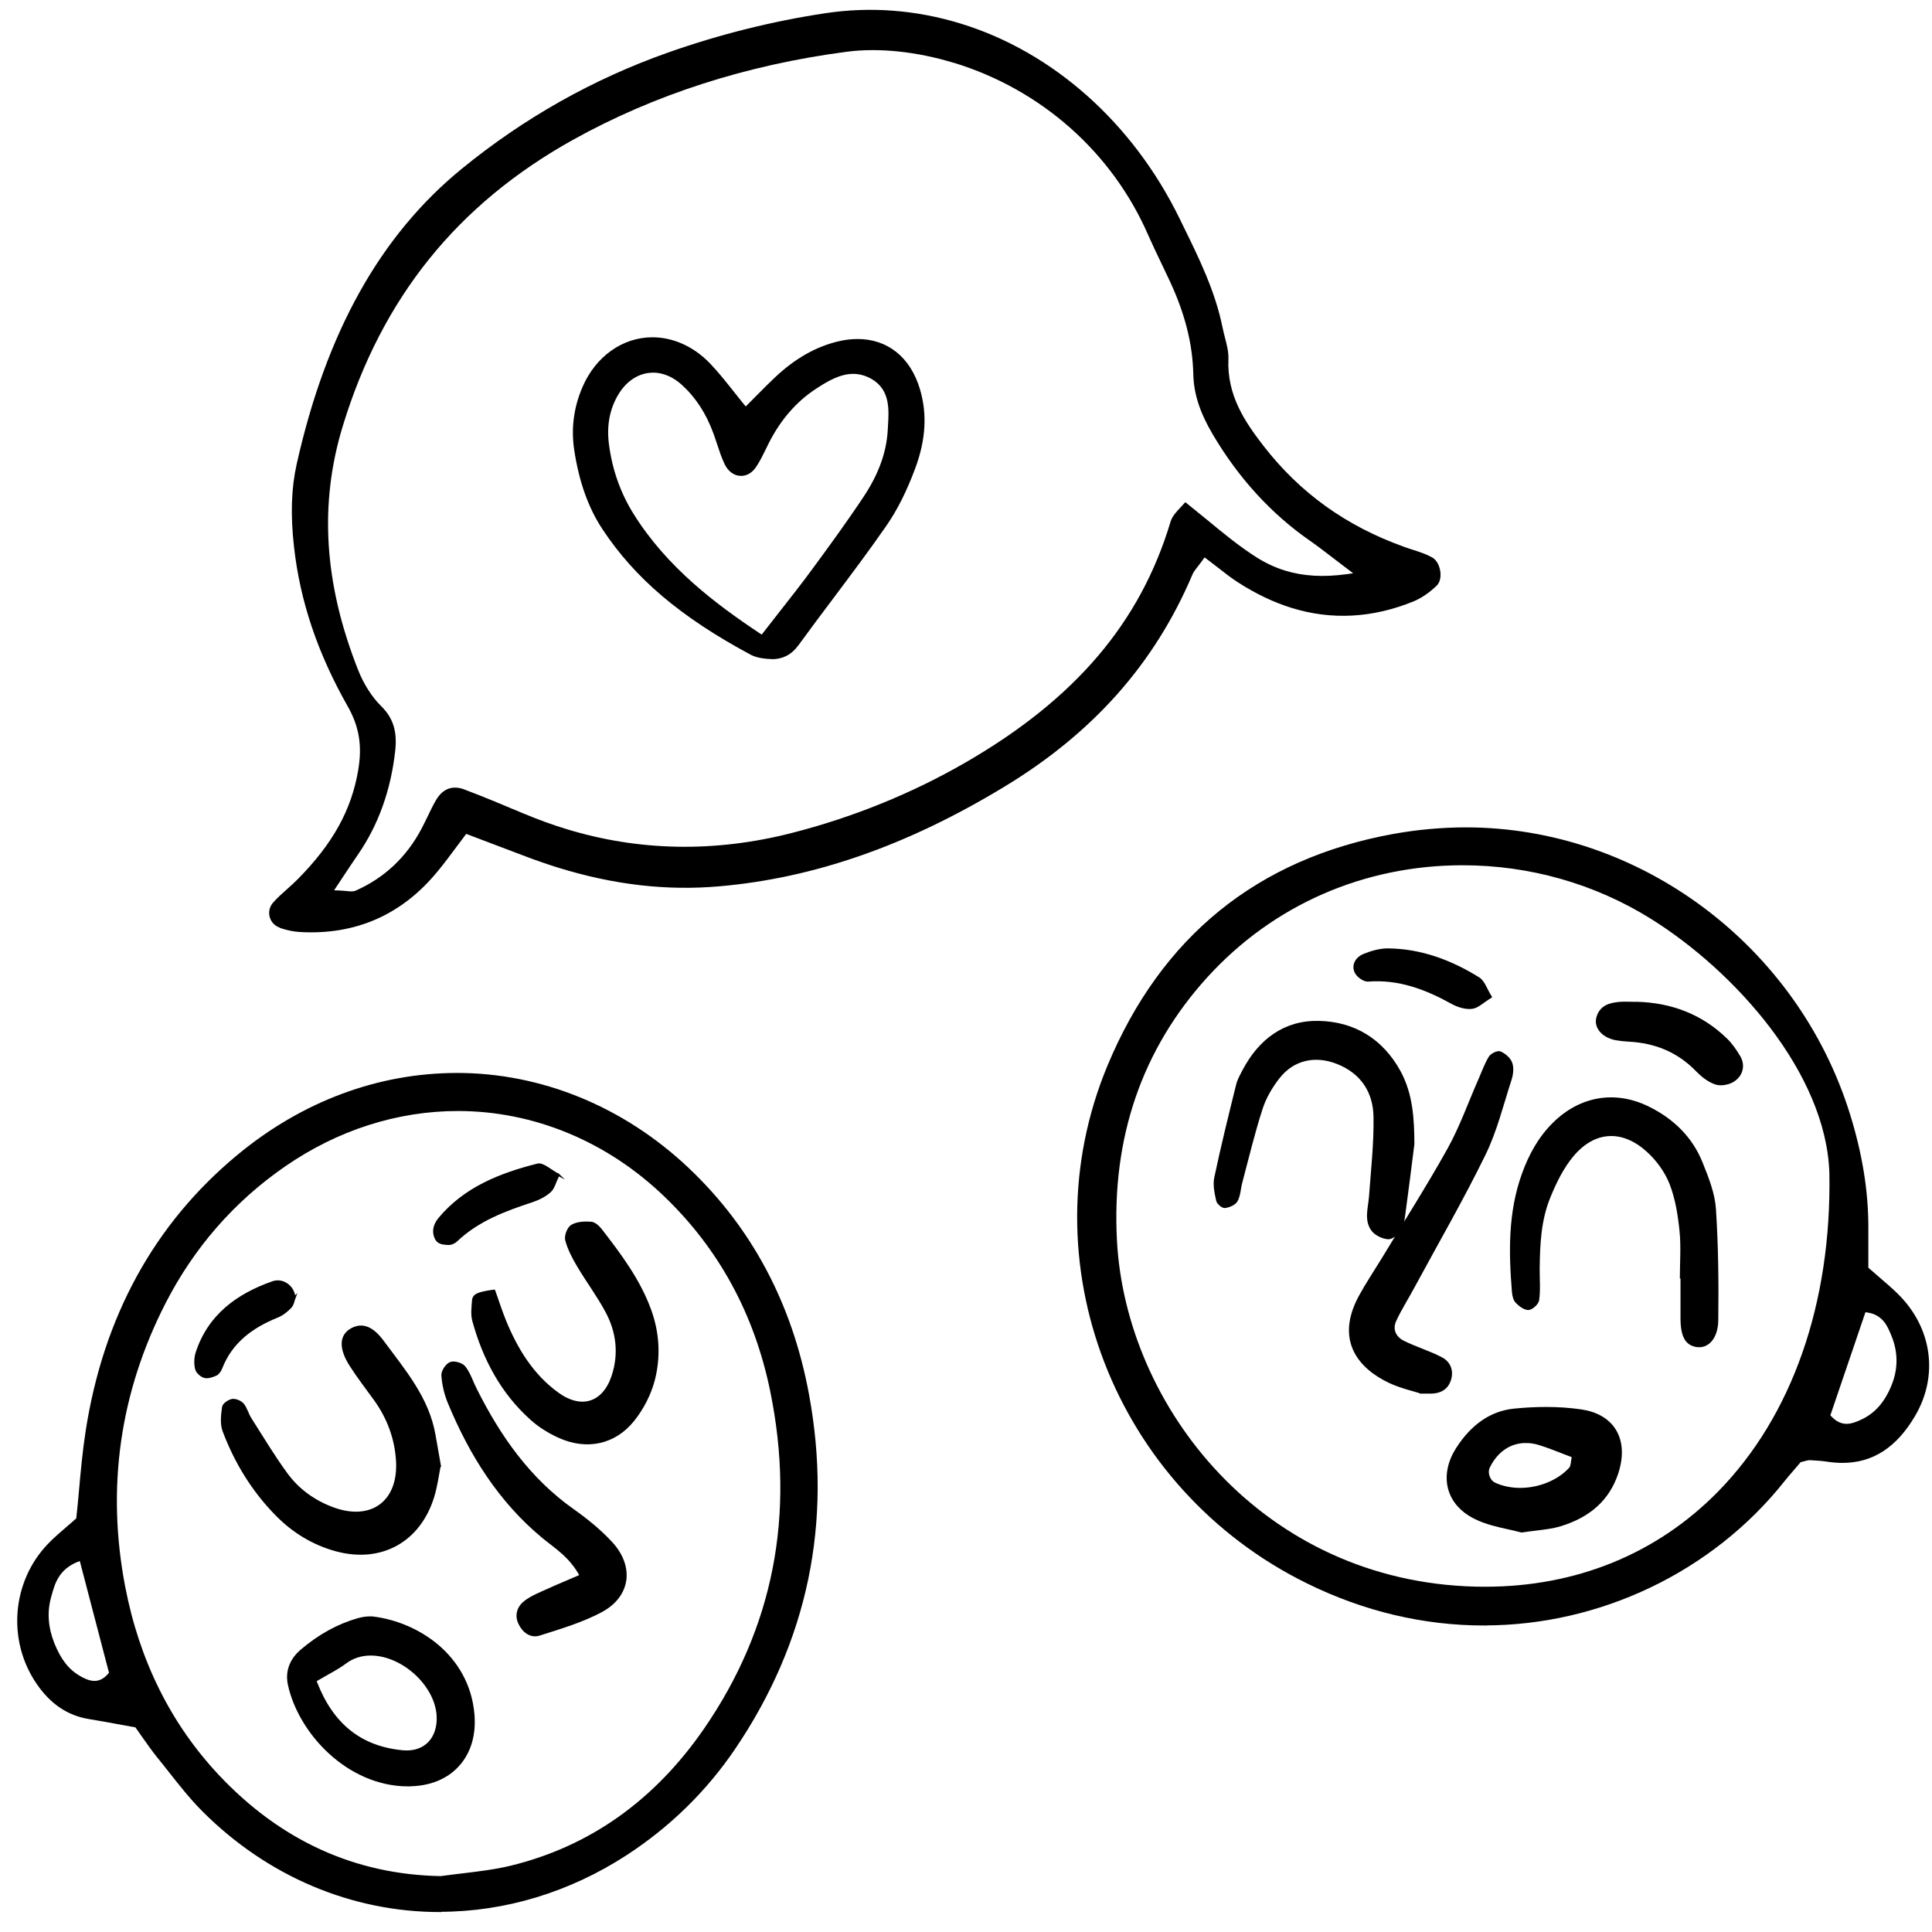
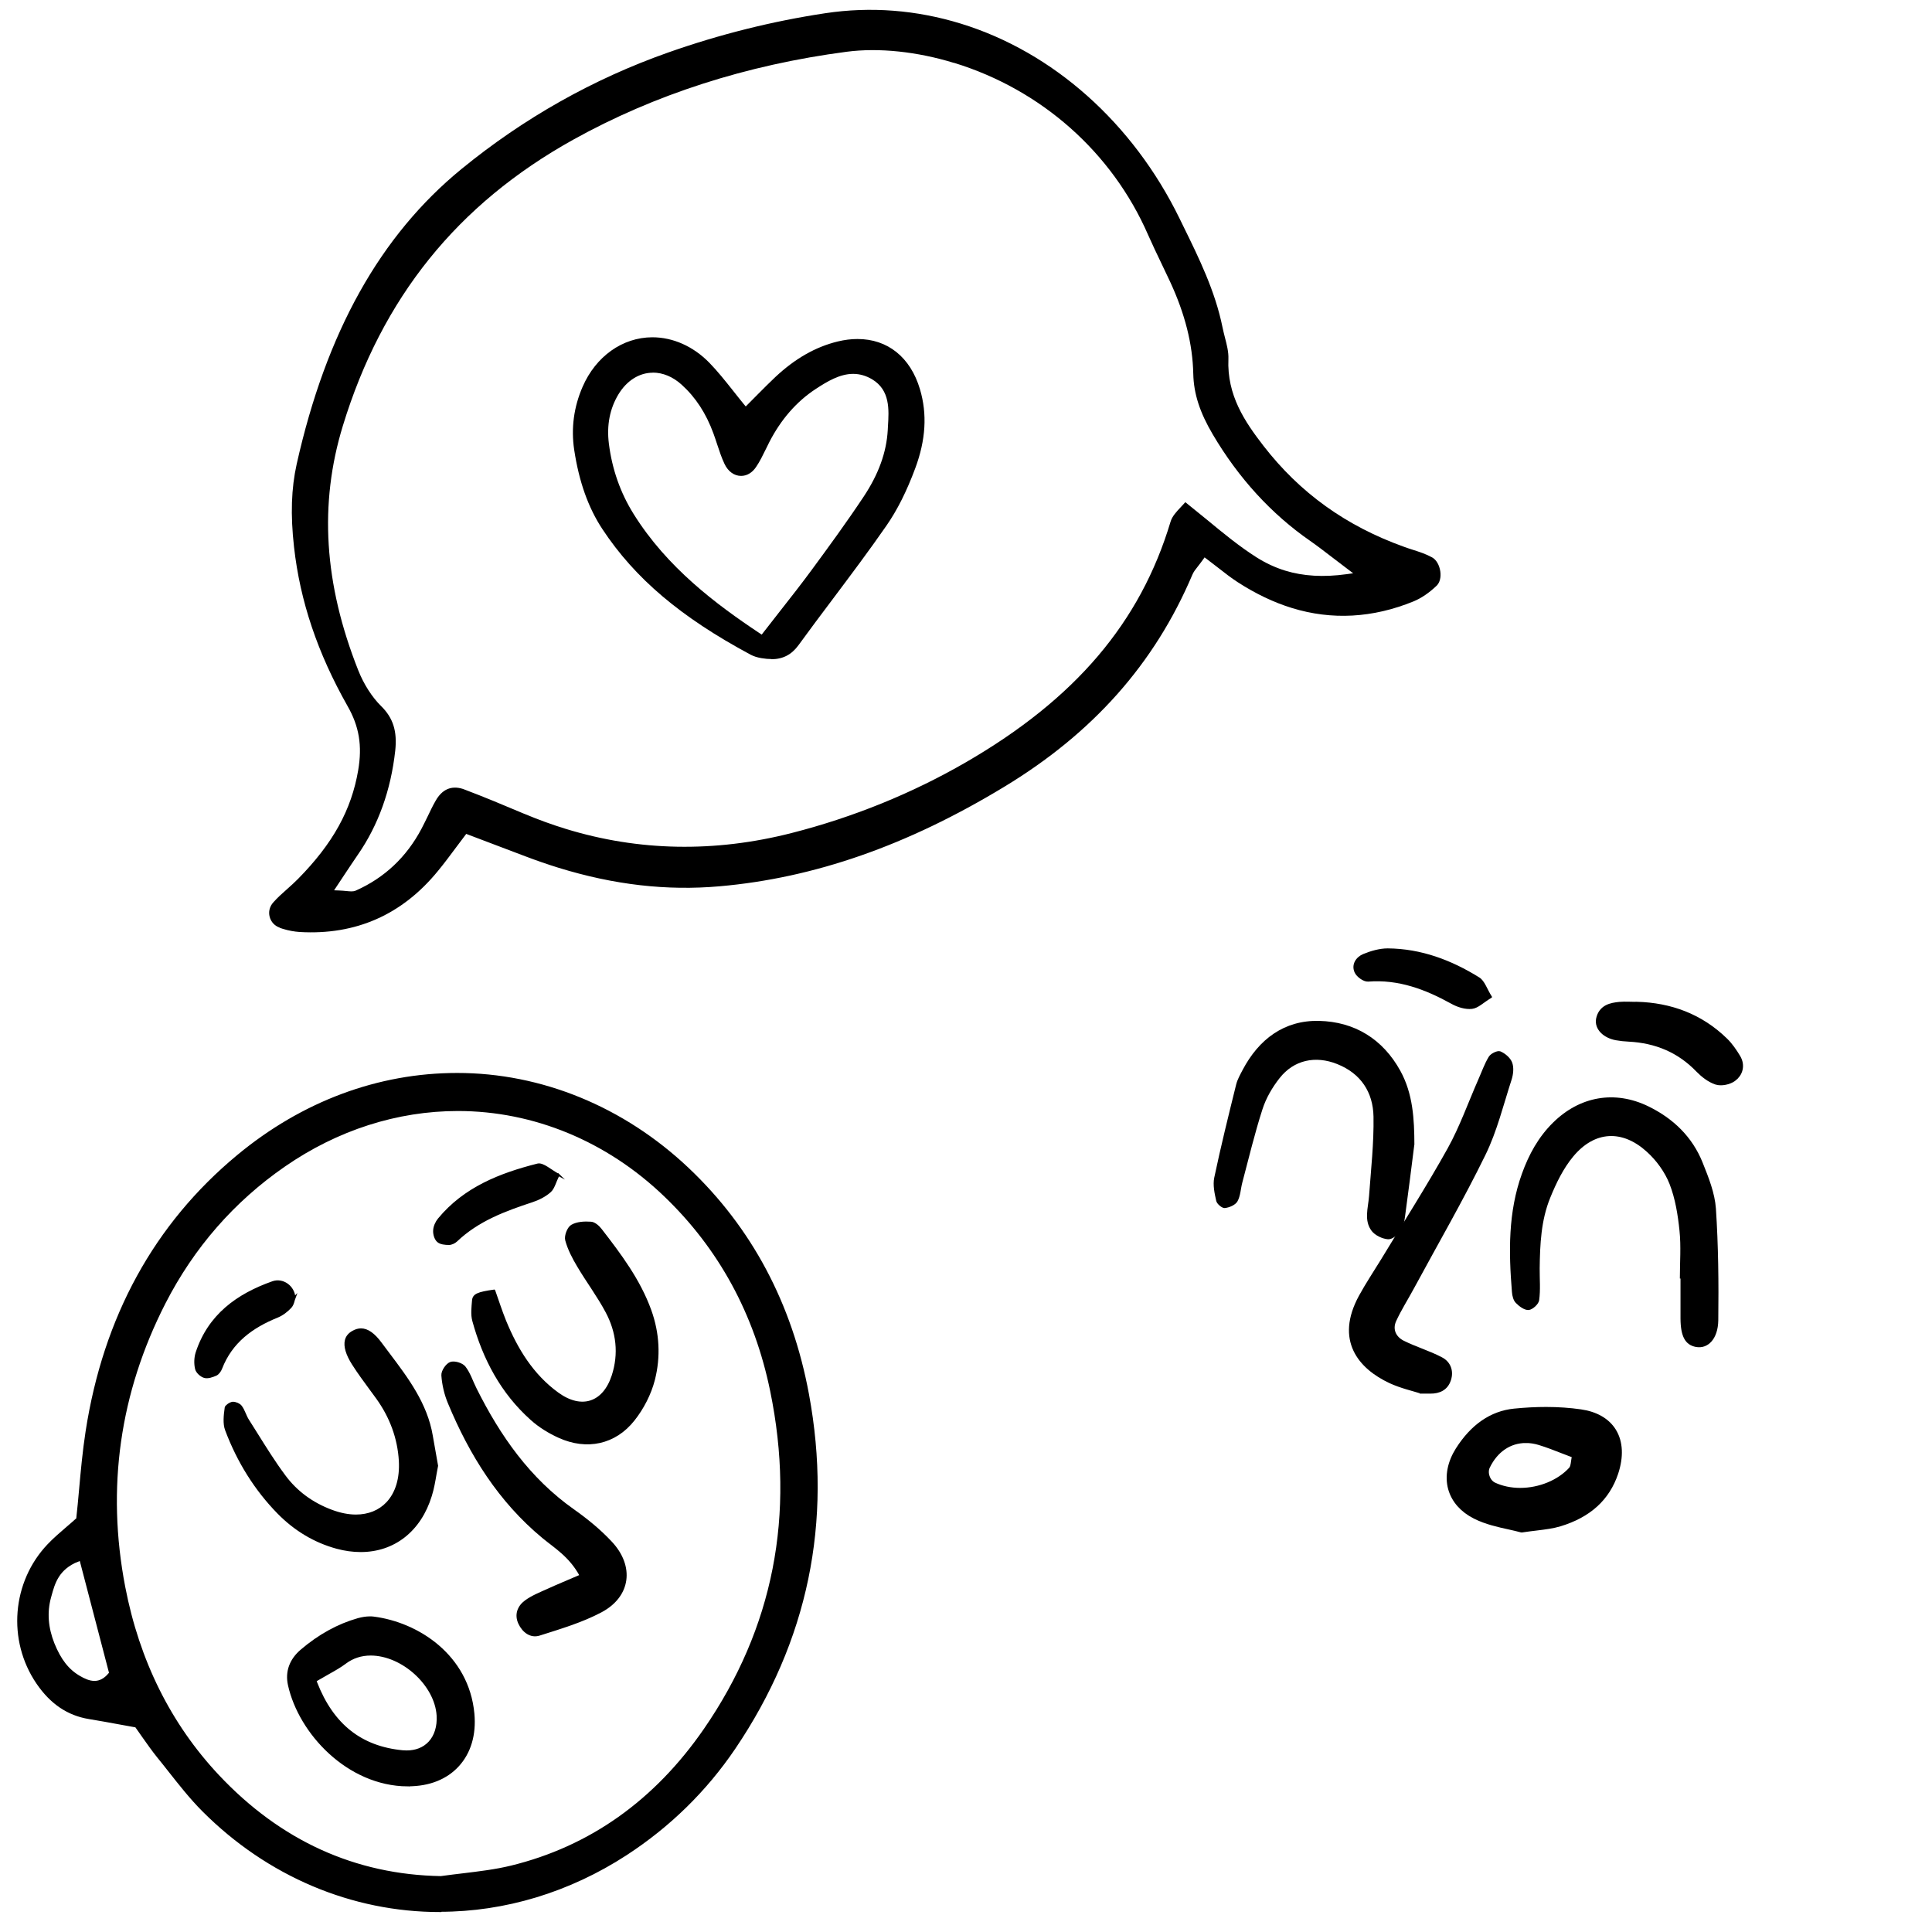
<svg xmlns="http://www.w3.org/2000/svg" id="Calque_1" viewBox="0 0 211.71 211.71">
  <defs>
    <style>.cls-1{stroke-width:.25px;}.cls-1,.cls-2{stroke:#000;stroke-miterlimit:10;}.cls-2{stroke-width:1.05px;}</style>
  </defs>
-   <path class="cls-1" d="M48.17,160.61c-.2,1-.35,2.21-.7,3.36-1.49,4.9-5.71,7.24-10.64,5.9-2.53-.69-4.73-2.04-6.56-3.92-2.58-2.63-4.47-5.73-5.76-9.16-.29-.77-.17-1.75-.05-2.6,.04-.31,.62-.71,1-.77,.36-.05,.91,.18,1.15,.47,.37,.45,.51,1.08,.83,1.58,1.3,2.04,2.54,4.12,3.97,6.07,1.27,1.73,3.01,2.98,5.05,3.74,4.23,1.57,7.34-.69,7.06-5.22-.15-2.46-1-4.73-2.46-6.74-.89-1.23-1.82-2.43-2.63-3.7-1.21-1.89-1.13-3.28,.11-3.96,1.12-.61,2.23-.26,3.42,1.36,2.33,3.16,4.94,6.18,5.64,10.24,.18,1.04,.36,2.08,.59,3.35Z" />
+   <path class="cls-1" d="M48.17,160.61Z" />
  <path class="cls-1" d="M39.51,169.95c-.84,0-1.72-.12-2.6-.36-2.42-.66-4.58-1.95-6.43-3.84-2.46-2.52-4.38-5.57-5.69-9.06-.26-.68-.16-1.59-.04-2.45,.02-.14,.44-.47,.75-.51h.01c.33,0,.7,.17,.86,.37,.18,.22,.31,.51,.44,.81,.11,.25,.22,.51,.37,.74,.3,.47,.6,.95,.9,1.43,.97,1.55,1.97,3.16,3.08,4.65,1.28,1.74,3.03,3.04,5.19,3.84,.92,.34,1.81,.52,2.65,.52,1.39,0,2.58-.48,3.44-1.39,1.02-1.09,1.5-2.69,1.39-4.64-.15-2.48-1-4.8-2.52-6.9l-.66-.9c-.66-.9-1.35-1.83-1.96-2.79-.67-1.05-.94-1.95-.77-2.61,.1-.39,.36-.7,.77-.92,.3-.17,.59-.25,.87-.25,.7,0,1.41,.5,2.16,1.52,.29,.39,.58,.77,.87,1.16,2.02,2.68,4.12,5.46,4.71,8.96,.12,.72,.58,3.29,.58,3.29-.06,.29-.11,.6-.17,.92-.13,.77-.27,1.58-.51,2.35-1.16,3.8-4.02,6.06-7.67,6.06Z" />
  <path class="cls-1" d="M54.15,141.45c.38,1.07,.74,2.2,1.18,3.29,1.28,3.12,3.01,5.96,5.79,7.97,2.6,1.88,5.04,1.08,6.03-1.94,.79-2.42,.51-4.82-.68-7.04-.92-1.73-2.11-3.31-3.11-5-.53-.89-1.03-1.84-1.3-2.84-.12-.46,.21-1.33,.6-1.56,.57-.34,1.39-.38,2.09-.33,.38,.02,.82,.41,1.08,.75,2.13,2.75,4.22,5.53,5.42,8.85,.9,2.5,1.03,5.08,.39,7.59-.4,1.56-1.21,3.13-2.21,4.39-2.05,2.6-5.14,3.23-8.15,1.87-1.09-.49-2.15-1.14-3.04-1.94-3.25-2.9-5.22-6.62-6.36-10.78-.19-.69-.09-1.48-.03-2.22,.05-.62,.52-.82,2.29-1.07Z" />
  <path class="cls-1" d="M64.37,157.85c-.97,0-1.97-.23-2.95-.67-1.13-.51-2.15-1.16-2.96-1.88-2.98-2.66-5.03-6.14-6.27-10.63-.15-.56-.1-1.22-.04-1.86l.02-.26c.03-.34,.21-.53,1.79-.76,.09,.26,.18,.52,.27,.78,.26,.75,.53,1.54,.84,2.3,1.53,3.73,3.4,6.3,5.9,8.09,.97,.7,1.96,1.07,2.88,1.07,1.64,0,2.96-1.15,3.61-3.16,.79-2.42,.55-4.94-.7-7.27-.54-1.02-1.18-1.99-1.8-2.94-.45-.68-.9-1.37-1.31-2.07-.48-.81-1-1.76-1.27-2.76-.09-.33,.19-1.06,.46-1.22,.34-.2,.85-.31,1.49-.31,.15,0,.29,0,.43,.01,.23,.01,.59,.28,.86,.64,2.35,3.04,4.24,5.62,5.38,8.77,.88,2.45,1.01,4.94,.38,7.42-.38,1.49-1.15,3.01-2.16,4.28-1.27,1.6-2.94,2.45-4.84,2.45Z" />
  <path class="cls-1" d="M63.64,172.65c-1.16-2.14-2.76-3.08-4.13-4.21-4.78-3.96-7.95-9.04-10.3-14.69-.4-.95-.65-2.01-.72-3.04-.03-.45,.46-1.18,.88-1.34,.41-.16,1.25,.09,1.53,.45,.54,.69,.81,1.6,1.22,2.4,2.6,5.2,5.85,9.85,10.69,13.27,1.47,1.04,2.9,2.2,4.13,3.52,2.48,2.64,2.06,5.89-1.09,7.56-2.11,1.12-4.46,1.81-6.75,2.54-.94,.3-1.76-.33-2.18-1.23-.44-.95-.1-1.83,.68-2.4,.72-.53,1.58-.87,2.4-1.24,1.09-.5,2.19-.95,3.65-1.58Z" />
  <path class="cls-1" d="M58.63,178.88c-.56,0-1.12-.43-1.44-1.13-.35-.76-.14-1.5,.58-2.03,.57-.41,1.25-.72,1.9-1.01l.44-.2c.74-.34,1.48-.65,2.34-1.02l1.61-.69-.16-.29c-.96-1.78-2.19-2.73-3.38-3.65-.28-.22-.56-.43-.82-.65-4.27-3.54-7.61-8.31-10.22-14.57-.38-.92-.63-1.94-.7-2.95-.02-.31,.38-.92,.69-1.04,.05-.02,.12-.03,.2-.03,.35,0,.83,.18,.98,.38,.34,.44,.57,.97,.81,1.53,.12,.28,.24,.56,.37,.82,3.04,6.08,6.47,10.33,10.78,13.38,1.64,1.16,2.98,2.3,4.09,3.48,1.17,1.25,1.7,2.67,1.48,4-.21,1.26-1.09,2.36-2.49,3.09-1.92,1.02-4.07,1.69-6.16,2.35l-.54,.17c-.13,.04-.25,.06-.38,.06Z" />
  <path class="cls-1" d="M61.19,128.74c-.4,.81-.53,1.46-.93,1.81-.54,.48-1.25,.84-1.95,1.07-3.01,.99-5.95,2.08-8.31,4.33-.2,.19-.54,.35-.8,.35-.42,0-.94-.05-1.21-.3-.28-.25-.43-.78-.4-1.18,.02-.41,.23-.88,.5-1.21,2.81-3.41,6.71-4.94,10.82-5.98,.58-.15,1.41,.66,2.29,1.12Z" />
  <path class="cls-1" d="M49.2,135.99c-.52,0-.86-.09-1.02-.23-.19-.17-.33-.6-.31-.94,.02-.33,.19-.74,.44-1.04,2.92-3.54,7.03-4.96,10.66-5.88h.02c.35,0,.77,.28,1.19,.56,.2,.13,.41,.27,.62,.39-.08,.18-.15,.36-.22,.52-.17,.42-.31,.75-.52,.94-.47,.42-1.13,.77-1.85,1.01-3.07,1.01-6.03,2.11-8.42,4.4-.15,.15-.41,.26-.58,.26h0Z" />
  <path class="cls-1" d="M32.26,142.2c-.09,.23-.15,.73-.43,1.03-.4,.43-.91,.82-1.45,1.04-2.77,1.12-5.03,2.76-6.16,5.67-.1,.27-.32,.58-.56,.69-.39,.17-.89,.35-1.26,.24-.37-.11-.82-.52-.9-.88-.13-.55-.11-1.21,.06-1.75,1.34-4.1,4.45-6.35,8.33-7.72,1.08-.38,2.28,.45,2.36,1.69Z" />
  <path class="cls-1" d="M22.67,150.6c-.06,0-.12,0-.17-.02-.28-.08-.64-.42-.7-.66-.12-.5-.1-1.11,.06-1.59,1.17-3.59,3.76-5.98,8.14-7.53,.14-.05,.29-.08,.45-.08,.77,0,1.43,.64,1.51,1.45-.02,.06-.04,.13-.06,.2-.06,.22-.14,.5-.29,.67-.41,.44-.88,.78-1.34,.97-3.29,1.33-5.3,3.19-6.32,5.84-.09,.23-.26,.46-.41,.52-.36,.16-.66,.24-.88,.24Z" />
  <path class="cls-1" d="M48.22,209.4c-9.65,0-18.86-3.9-25.94-10.99-1.37-1.37-2.6-2.94-3.79-4.45-.38-.48-.76-.97-1.15-1.44-.58-.72-1.13-1.5-1.65-2.24-.24-.34-.47-.67-.71-1.01l-.07-.1-1.76-.32c-1.16-.21-2.28-.42-3.4-.6-2.3-.38-4.15-1.63-5.65-3.83-3.19-4.68-2.68-11.04,1.22-15.13,.63-.66,1.32-1.25,2.05-1.88,.34-.29,.69-.59,1.03-.9l.09-.08v-.12c.11-.98,.2-1.97,.29-2.97,.19-2.12,.39-4.31,.72-6.45,1.93-12.54,7.5-22.7,16.57-30.22,7.08-5.87,15.39-8.97,24.03-8.97,9.22,0,18.19,3.68,25.26,10.36,6.9,6.52,11.33,14.83,13.16,24.72,2.6,13.99-.11,27.04-8.06,38.79-3.13,4.62-7.12,8.53-11.87,11.62-6.22,4.04-13.27,6.18-20.38,6.18Zm1.96-87.78c-6.67,0-13.25,2.11-19.03,6.11-5.57,3.85-9.99,8.91-13.13,15.04-5.02,9.81-6.51,20.29-4.42,31.14,1.56,8.11,5.02,15.06,10.28,20.67,6.79,7.23,15.01,10.97,24.43,11.13,.85-.12,1.65-.21,2.46-.31,1.73-.21,3.52-.42,5.24-.84,8.66-2.11,15.8-7.17,21.23-15.04,7.62-11.05,10.07-23.53,7.28-37.11-1.73-8.45-5.65-15.65-11.66-21.41-6.3-6.05-14.35-9.38-22.68-9.38ZM8.52,171c-2.19,.9-2.62,2.46-3,3.85l-.05,.18c-.45,1.64-.32,3.34,.37,5.08,.73,1.81,1.61,2.93,2.86,3.65,.48,.28,1.05,.56,1.65,.56h0c.6,0,1.15-.29,1.63-.87l.1-.12-3.25-12.44-.32,.13Z" />
  <g>
    <path class="cls-1" d="M155.7,152.58c-.8-.26-2.16-.56-3.39-1.13-3.35-1.57-5.91-4.59-3.28-9.41,.73-1.34,1.59-2.62,2.39-3.93,2.46-4.07,5.02-8.07,7.33-12.22,1.33-2.4,2.25-5.03,3.36-7.55,.37-.83,.67-1.71,1.14-2.48,.19-.31,.86-.64,1.13-.53,.49,.21,1.04,.68,1.21,1.16,.19,.52,.11,1.23-.07,1.79-.9,2.77-1.59,5.64-2.86,8.23-2.42,4.95-5.19,9.73-7.81,14.58-.65,1.21-1.4,2.38-1.97,3.62-.45,.98-.01,1.87,.89,2.32,1.36,.68,2.85,1.11,4.19,1.82,.87,.45,1.24,1.37,.91,2.37-.33,1-1.14,1.38-2.15,1.37-.15,0-.31,0-1.02,0Z" />
    <path class="cls-1" d="M155.7,152.28c-.13-.06-.4-.14-.7-.22-.76-.21-1.7-.48-2.56-.89-1.44-.67-3.3-1.9-3.96-3.89-.49-1.5-.22-3.22,.81-5.1,.48-.87,1.02-1.73,1.54-2.56,.28-.45,.57-.9,.84-1.36,.71-1.17,1.43-2.34,2.15-3.51,1.74-2.83,3.54-5.76,5.19-8.72,.92-1.66,1.66-3.46,2.37-5.19,.33-.8,.65-1.59,1-2.38,.1-.23,.19-.46,.29-.68,.25-.6,.5-1.21,.83-1.75,.11-.18,.53-.41,.74-.41,.48,.2,.93,.63,1.06,.99,.17,.47,.08,1.13-.07,1.59-.23,.72-.45,1.45-.67,2.17-.61,2.03-1.24,4.12-2.17,6.02-1.72,3.52-3.65,7.01-5.52,10.39-.77,1.39-1.54,2.78-2.29,4.18-.22,.4-.44,.8-.67,1.19-.45,.79-.92,1.6-1.3,2.45-.49,1.07-.07,2.16,1.03,2.71,.66,.33,1.35,.6,2.01,.86,.73,.29,1.48,.58,2.17,.95,.75,.39,1.04,1.16,.77,2.01-.26,.78-.86,1.16-1.84,1.16h-1.05Z" />
    <path class="cls-2" d="M179.35,110.3c3.65,.1,6.88,1.3,9.52,3.87,.54,.52,.98,1.17,1.37,1.82,.45,.76,.23,1.57-.43,2.04-.43,.31-1.2,.47-1.68,.31-.68-.23-1.33-.74-1.85-1.27-2.13-2.22-4.74-3.29-7.77-3.45-.46-.02-.92-.07-1.37-.15-1.14-.22-1.88-.97-1.72-1.76,.24-1.12,1.15-1.31,2.08-1.4,.61-.05,1.22,0,1.83,0Z" />
    <path class="cls-2" d="M188.57,118.1c-.13,0-.25-.02-.34-.05-.71-.24-1.33-.78-1.72-1.19-2.13-2.21-4.73-3.37-7.97-3.54-.52-.03-.94-.08-1.33-.15-.6-.11-1.1-.4-1.34-.76-.14-.21-.19-.42-.14-.64,.18-.85,.8-1.07,1.81-1.16,.22-.02,.44-.03,.67-.03,.19,0,.95,.02,1.14,.02,3.7,.1,6.84,1.37,9.31,3.79,.45,.44,.88,1.01,1.32,1.75,.35,.6,.22,1.24-.34,1.64-.27,.19-.7,.32-1.07,.32Z" />
    <path class="cls-1" d="M163.34,109.25c-.85,.51-1.42,1.11-2.05,1.18-.7,.08-1.54-.18-2.18-.54-2.87-1.59-5.83-2.71-9.2-2.45-.44,.03-1.15-.48-1.35-.92-.37-.8,.13-1.55,.87-1.86,.83-.34,1.76-.61,2.64-.61,3.63,.03,6.92,1.27,9.96,3.16,.55,.34,.79,1.18,1.32,2.03Z" />
    <path class="cls-1" d="M161.03,110.14c-.53,0-1.19-.19-1.78-.51-3.15-1.75-5.74-2.52-8.38-2.52-.32,0-.65,.01-.98,.04h0c-.33,0-.9-.41-1.06-.75-.12-.25-.13-.5-.04-.74,.12-.3,.4-.56,.75-.71,.93-.39,1.77-.58,2.49-.58,3.3,.03,6.51,1.05,9.83,3.11,.29,.18,.5,.59,.75,1.07,.1,.2,.2,.4,.32,.61-.19,.12-.36,.24-.52,.36-.43,.31-.81,.58-1.16,.61-.07,0-.15,.01-.23,.01Z" />
    <path d="M184.08,140.1c0-1.75,.14-3.52-.04-5.25-.18-1.73-.46-3.5-1.09-5.11-.51-1.3-1.43-2.57-2.48-3.52-2.7-2.46-5.72-2.3-8.05,.48-1.1,1.31-1.89,2.94-2.54,4.54-1.01,2.46-1.13,5.12-1.16,7.76-.01,1.17,.1,2.35-.06,3.49-.06,.42-.7,1.01-1.13,1.06-.45,.05-1.04-.38-1.41-.76-.28-.27-.41-.78-.44-1.2-.36-4.39-.43-8.76,1.1-12.99,.75-2.08,1.79-3.99,3.39-5.57,2.93-2.9,6.78-3.59,10.47-1.79,2.72,1.33,4.81,3.34,5.94,6.17,.65,1.62,1.33,3.32,1.45,5.02,.27,4.07,.31,8.17,.26,12.25-.03,2.07-1.15,3.16-2.45,2.92-1.17-.22-1.68-1.15-1.69-3.12,0-1.46,0-2.92,0-4.38-.02,0-.04,0-.06,0Z" />
-     <path d="M186.19,147.34c-.1,0-.2,0-.3-.03-.74-.14-1.43-.58-1.44-2.83,0-1.01,0-2.02,0-3.03v-1.65s-.06,0-.06,0c0-.43,.01-.86,.02-1.3,.03-1.21,.06-2.46-.07-3.69-.15-1.49-.42-3.42-1.11-5.18-.51-1.3-1.44-2.62-2.55-3.63-1.3-1.18-2.73-1.81-4.12-1.81-1.59,0-3.1,.8-4.37,2.31-1.2,1.43-2.01,3.22-2.59,4.62-1.04,2.54-1.15,5.28-1.18,7.87,0,.37,0,.74,.01,1.11,.02,.78,.04,1.58-.07,2.34-.04,.28-.57,.77-.86,.8h0c-.31,0-.75-.26-1.17-.67-.18-.18-.32-.56-.35-1.01-.35-4.17-.46-8.62,1.08-12.86,.83-2.28,1.91-4.07,3.31-5.46,1.78-1.76,3.91-2.69,6.16-2.69,1.33,0,2.66,.32,3.96,.96,2.79,1.36,4.74,3.38,5.79,6.01,.65,1.63,1.31,3.29,1.43,4.93,.24,3.58,.32,7.47,.26,12.22-.02,1.59-.74,2.66-1.79,2.66Z" />
    <path d="M154.98,125.45c-.33,2.6-.65,5.21-1.01,7.81-.08,.57-.17,1.21-.49,1.65-.31,.43-.93,.92-1.38,.89-.63-.05-1.41-.42-1.79-.91-.87-1.14-.39-2.51-.29-3.81,.21-2.9,.54-5.81,.49-8.72-.05-2.66-1.37-4.72-3.98-5.76-2.37-.95-4.74-.46-6.31,1.54-.8,1.01-1.49,2.2-1.88,3.42-.85,2.63-1.49,5.33-2.2,8-.19,.7-.2,1.49-.54,2.09-.23,.4-.89,.68-1.39,.73-.29,.03-.85-.44-.93-.77-.19-.83-.39-1.76-.22-2.57,.72-3.42,1.56-6.81,2.4-10.2,.14-.56,.44-1.08,.71-1.6,1.78-3.37,4.56-5.46,8.38-5.37,3.87,.09,6.97,1.97,8.9,5.47,1.39,2.53,1.53,5.29,1.54,8.11Z" />
-     <path class="cls-1" d="M162.66,178c-6.64,0-13.15-1.54-19.34-4.58-21.14-10.37-30.74-35.23-21.85-56.59,5.88-14.12,16.4-22.64,31.27-25.33,2.62-.47,5.28-.71,7.89-.71,19,0,36.27,12.9,41.99,31.38,1.32,4.26,1.97,8.23,1.99,12.12,0,1.05,0,2.1,0,3.14v1.54s.1,.09,.1,.09c.39,.34,.77,.66,1.13,.98,.74,.64,1.45,1.24,2.09,1.88,3.66,3.64,4.38,8.79,1.84,13.14-2.01,3.44-4.58,5.12-7.87,5.12-.55,0-1.13-.05-1.72-.14-.52-.08-1.04-.11-1.56-.14,0,0-.31-.02-.31-.02-.16,0-.26,.03-.46,.08-.12,.03-.28,.08-.51,.13l-.09,.02-.65,.76c-.42,.49-.83,.96-1.22,1.45-7.82,9.81-20.06,15.67-32.73,15.67Zm-2.38-83.31c-10.87,0-20.83,4.37-28.05,12.29-7.2,7.92-10.55,17.65-9.96,28.94,.96,18.28,15.99,37.52,39.47,38.07,.33,0,.66,.01,.99,.01,10.03,0,18.89-3.61,25.61-10.45,8.15-8.29,12.5-20.72,12.25-34.99-.34-11.05-10.43-22.27-19.66-28.01-6.16-3.83-13.3-5.86-20.65-5.86Zm40.15,60.43l.12,.13c.55,.6,1.14,.9,1.8,.9h0c.58,0,1.13-.23,1.65-.47,1.52-.7,2.63-1.95,3.39-3.83,.75-1.84,.74-3.71-.02-5.55-.43-1.05-.97-2.36-2.79-2.61l-.25-.03-3.9,11.46Z" />
    <path class="cls-2" d="M166.75,167.4c-.39-.11-.83-.2-1.3-.31-1.18-.26-2.52-.55-3.7-1.15-1.33-.67-2.21-1.67-2.55-2.89-.35-1.27-.07-2.7,.78-4.05,1.58-2.49,3.59-3.88,5.98-4.12,1.19-.12,2.36-.18,3.47-.18,1.31,0,2.58,.09,3.75,.26,1.6,.23,2.79,.92,3.44,1.98,.7,1.14,.77,2.66,.2,4.39-.9,2.69-2.85,4.47-5.97,5.42-.73,.22-1.51,.32-2.48,.44-.49,.06-1.02,.12-1.61,.21Zm.46-9.8c-1.9,0-3.51,1.09-4.43,2.99-.19,.39-.21,.88-.04,1.35,.16,.46,.48,.82,.86,1,.87,.41,1.9,.63,2.98,.63,2.21,0,4.42-.91,5.76-2.38,.23-.26,.29-.62,.34-1.02,.03-.18,.05-.37,.1-.57l.06-.26-.25-.09c-.4-.15-.8-.31-1.2-.46-.89-.35-1.74-.68-2.62-.95-.52-.16-1.05-.24-1.56-.24Z" />
  </g>
  <path class="cls-1" d="M44.66,195.63c-6.54-.05-11.82-5.74-12.98-10.99-.32-1.44,.15-2.75,1.36-3.78,1.93-1.65,4.02-2.8,6.21-3.42,.44-.12,.88-.19,1.27-.19,.14,0,.27,0,.4,.02,4.86,.61,10.35,4.16,10.94,10.52,.21,2.28-.37,4.24-1.66,5.66-1.29,1.42-3.18,2.17-5.46,2.17h-.09Zm-4.04-14.34c-1.05,0-1.99,.31-2.79,.91-.53,.4-1.14,.75-1.84,1.14-.37,.21-.78,.44-1.22,.7l-.22,.13,.09,.24c1.8,4.61,4.9,7.07,9.47,7.51,.16,.01,.31,.02,.46,.02h0c1.01,0,1.87-.34,2.48-.99,.67-.71,.99-1.76,.92-2.96-.21-3.38-3.86-6.7-7.36-6.7Z" />
  <path d="M30.65,101.65c-.55-.19-.95-.62-1.1-1.18-.15-.57,0-1.15,.41-1.6,.46-.52,.99-.99,1.51-1.45,.41-.37,.82-.73,1.2-1.12,3.82-3.88,5.84-7.55,6.58-11.89,.46-2.7,.11-4.81-1.17-7.05-3.28-5.79-5.2-11.49-5.86-17.42-.4-3.54-.3-6.42,.29-9.08,3.24-14.47,9.15-25.05,18.06-32.34,6.81-5.57,14.43-9.87,22.66-12.77,5.64-1.99,11.43-3.43,17.2-4.3,4.97-.75,9.98-.36,14.86,1.14,10.12,3.11,18.85,10.89,23.96,21.34l.41,.84c1.72,3.5,3.5,7.13,4.3,11.08,.07,.36,.17,.73,.26,1.1,.21,.8,.42,1.62,.39,2.38-.17,3.99,1.8,6.88,3.83,9.51,4,5.17,9.05,8.8,15.44,11.09,.3,.11,.61,.21,.92,.31,.75,.24,1.46,.47,2.13,.84,.46,.25,.8,.84,.9,1.54,.09,.65-.06,1.22-.39,1.55-.81,.78-1.69,1.38-2.54,1.73-4.48,1.83-8.96,2.07-13.32,.73-1.99-.61-4-1.57-5.96-2.84-.71-.46-1.39-.99-2.17-1.6-.38-.3-.78-.61-1.21-.93l-.24-.18-.18,.25c-.21,.3-.4,.53-.55,.73-.28,.35-.48,.61-.61,.92-4.14,9.75-10.89,17.36-20.65,23.26-10.58,6.41-20.77,9.97-31.15,10.88-5.78,.51-11.56-.15-17.66-2.03-1.19-.37-2.41-.79-3.62-1.25l-6.49-2.46s-.8,1.06-1.12,1.49c-.67,.9-1.3,1.75-1.97,2.56-3.92,4.81-9.02,7.06-15.16,6.7-.59-.04-1.21-.15-1.86-.35-.11-.03-.22-.07-.33-.11ZM104.56,6.9c-4.07-1.25-8.25-1.69-11.77-1.23-10.99,1.44-21.08,4.69-30,9.65-12.68,7.06-20.93,17.31-25.22,31.34-2.62,8.56-2.07,17.32,1.69,26.8,.6,1.52,1.52,2.95,2.51,3.92,1.31,1.29,1.77,2.75,1.54,4.88-.48,4.34-1.86,8.18-4.11,11.42-.47,.68-.92,1.37-1.45,2.16l-1.14,1.72,.54,.02c.32,.01,.59,.04,.81,.06,.43,.04,.74,.08,1.03-.05,3.13-1.39,5.56-3.67,7.2-6.78,.23-.44,.45-.89,.67-1.34,.28-.58,.55-1.16,.87-1.71,.71-1.26,1.71-1.7,2.96-1.32,.07,.02,.15,.05,.22,.08,2.17,.82,4.36,1.74,6.47,2.63l.13,.05c1.48,.62,2.99,1.17,4.49,1.63,7.98,2.45,16.31,2.61,24.76,.45,6.77-1.73,13.21-4.35,19.12-7.77,11.96-6.93,19.08-15.3,22.39-26.34,.18-.61,.67-1.12,1.14-1.62,.16-.17,.33-.35,.48-.52,.8,.64,1.57,1.27,2.33,1.89,1.84,1.52,3.58,2.95,5.45,4.14,1.03,.65,2.06,1.13,3.16,1.47,1.99,.61,4.19,.74,6.73,.39l.72-.1-.58-.44c-.64-.48-1.19-.9-1.68-1.28-.94-.72-1.68-1.29-2.44-1.82-4.27-2.96-7.86-6.89-10.68-11.67-1.43-2.42-2.09-4.47-2.14-6.64-.07-3.26-.9-6.56-2.54-10.1-.31-.66-.62-1.32-.94-1.98-.5-1.04-1-2.09-1.47-3.15-3.94-9.04-11.69-15.91-21.25-18.85Z" />
  <path d="M84.55,72.22c-.34,0-.71-.03-1.12-.1-.46-.08-.86-.21-1.18-.38-7.66-4.11-12.66-8.35-16.22-13.73-1.57-2.37-2.58-5.22-3.11-8.72-.35-2.35-.05-4.67,.92-6.9,1.45-3.34,4.37-5.42,7.64-5.43,2.27,0,4.49,.99,6.26,2.8,.89,.92,1.69,1.92,2.54,2.99,.4,.5,.8,1.02,1.23,1.54l.21,.25s.95-.95,1.28-1.29c.69-.69,1.32-1.33,1.97-1.94,2.17-2.03,4.41-3.3,6.83-3.89,.74-.18,1.46-.27,2.15-.27,3.32-.01,5.82,2,6.86,5.5,.81,2.72,.64,5.55-.51,8.65-.94,2.53-1.98,4.61-3.19,6.34-1.87,2.7-3.88,5.37-5.82,7.96-1.27,1.69-2.55,3.39-3.79,5.1-.76,1.04-1.7,1.53-2.96,1.54Zm-13.01-31.38c-1.49,0-2.86,.87-3.77,2.37-.95,1.57-1.3,3.39-1.05,5.4,.35,2.8,1.26,5.39,2.71,7.71,3.66,5.87,9.04,9.9,13.81,13.07l.23,.15,.17-.22c.63-.82,1.23-1.58,1.81-2.32,1.22-1.55,2.37-3.02,3.46-4.5,1.87-2.54,3.86-5.26,5.74-8.09,1.63-2.46,2.49-4.84,2.63-7.27l.02-.39c.12-1.87,.25-4-1.74-5.19-.66-.39-1.35-.59-2.07-.59-1.46,0-2.83,.82-4.11,1.66-2.09,1.37-3.8,3.33-5.08,5.82-.13,.25-.26,.51-.38,.77-.33,.67-.66,1.36-1.08,1.97-.42,.62-1,.96-1.63,.96-.75,0-1.42-.48-1.81-1.3-.33-.69-.58-1.45-.82-2.18-.13-.39-.26-.79-.4-1.17-.81-2.21-1.95-3.96-3.49-5.35-.96-.87-2.06-1.32-3.16-1.32Z" />
</svg>